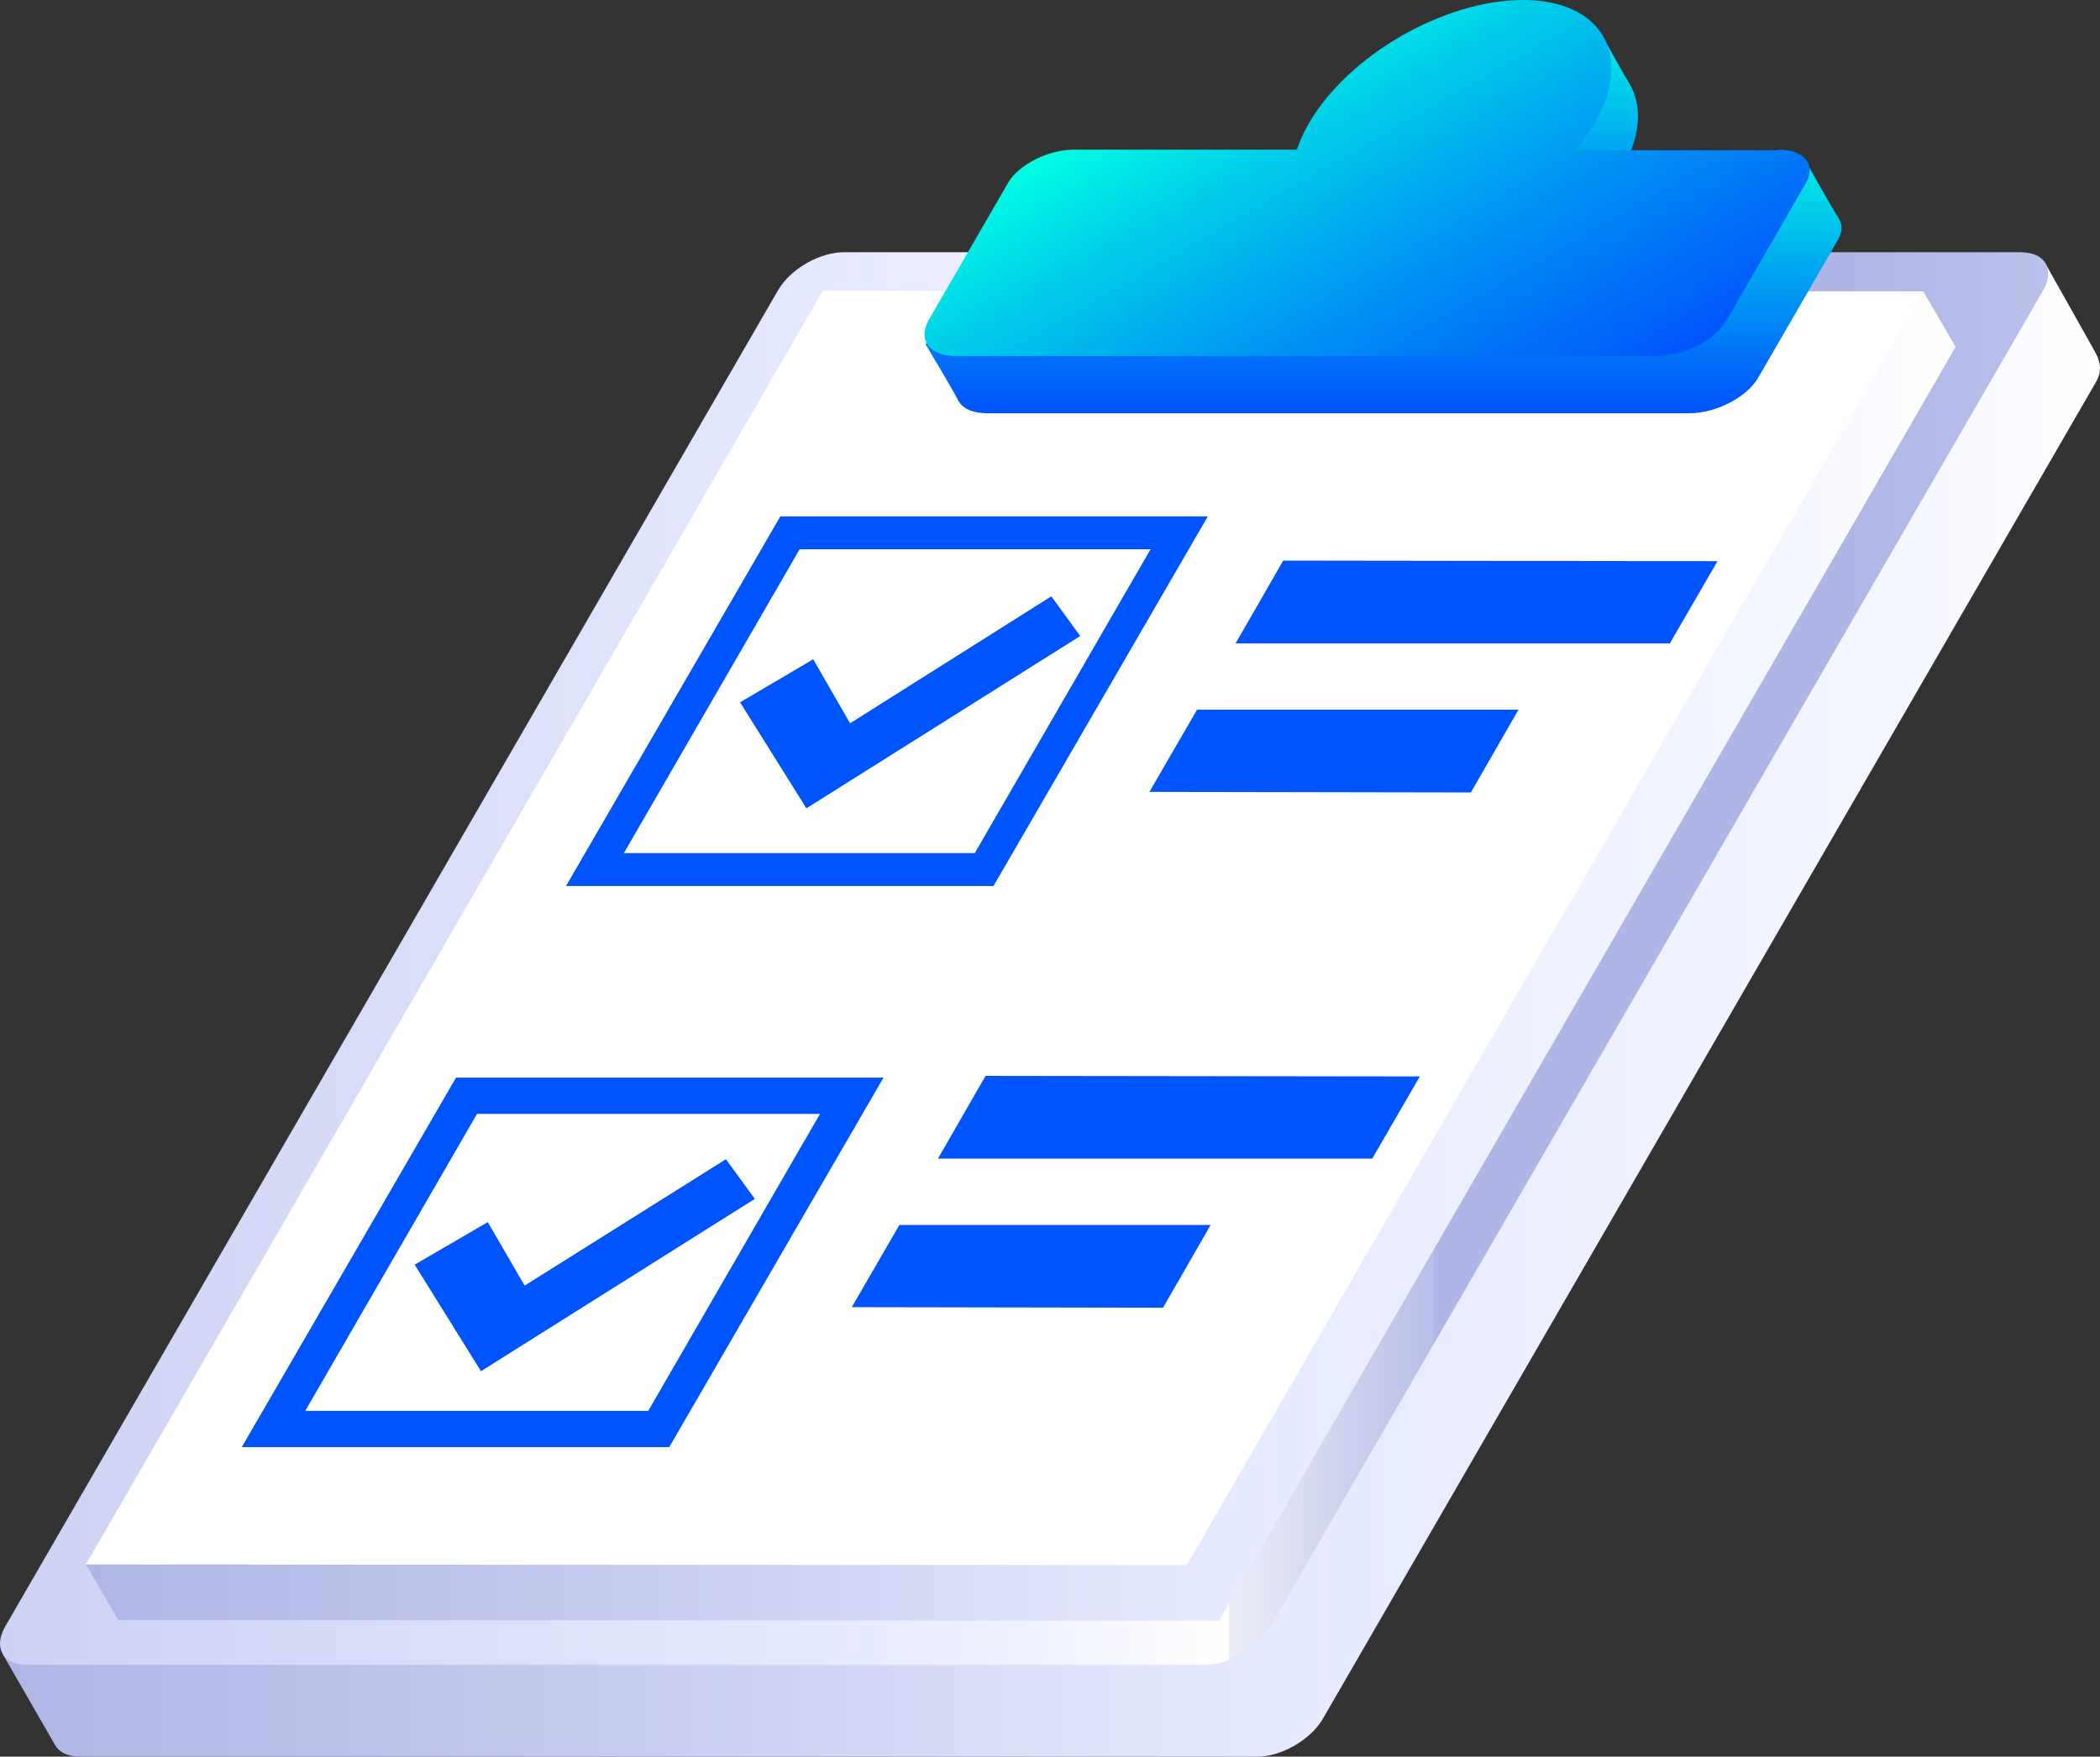
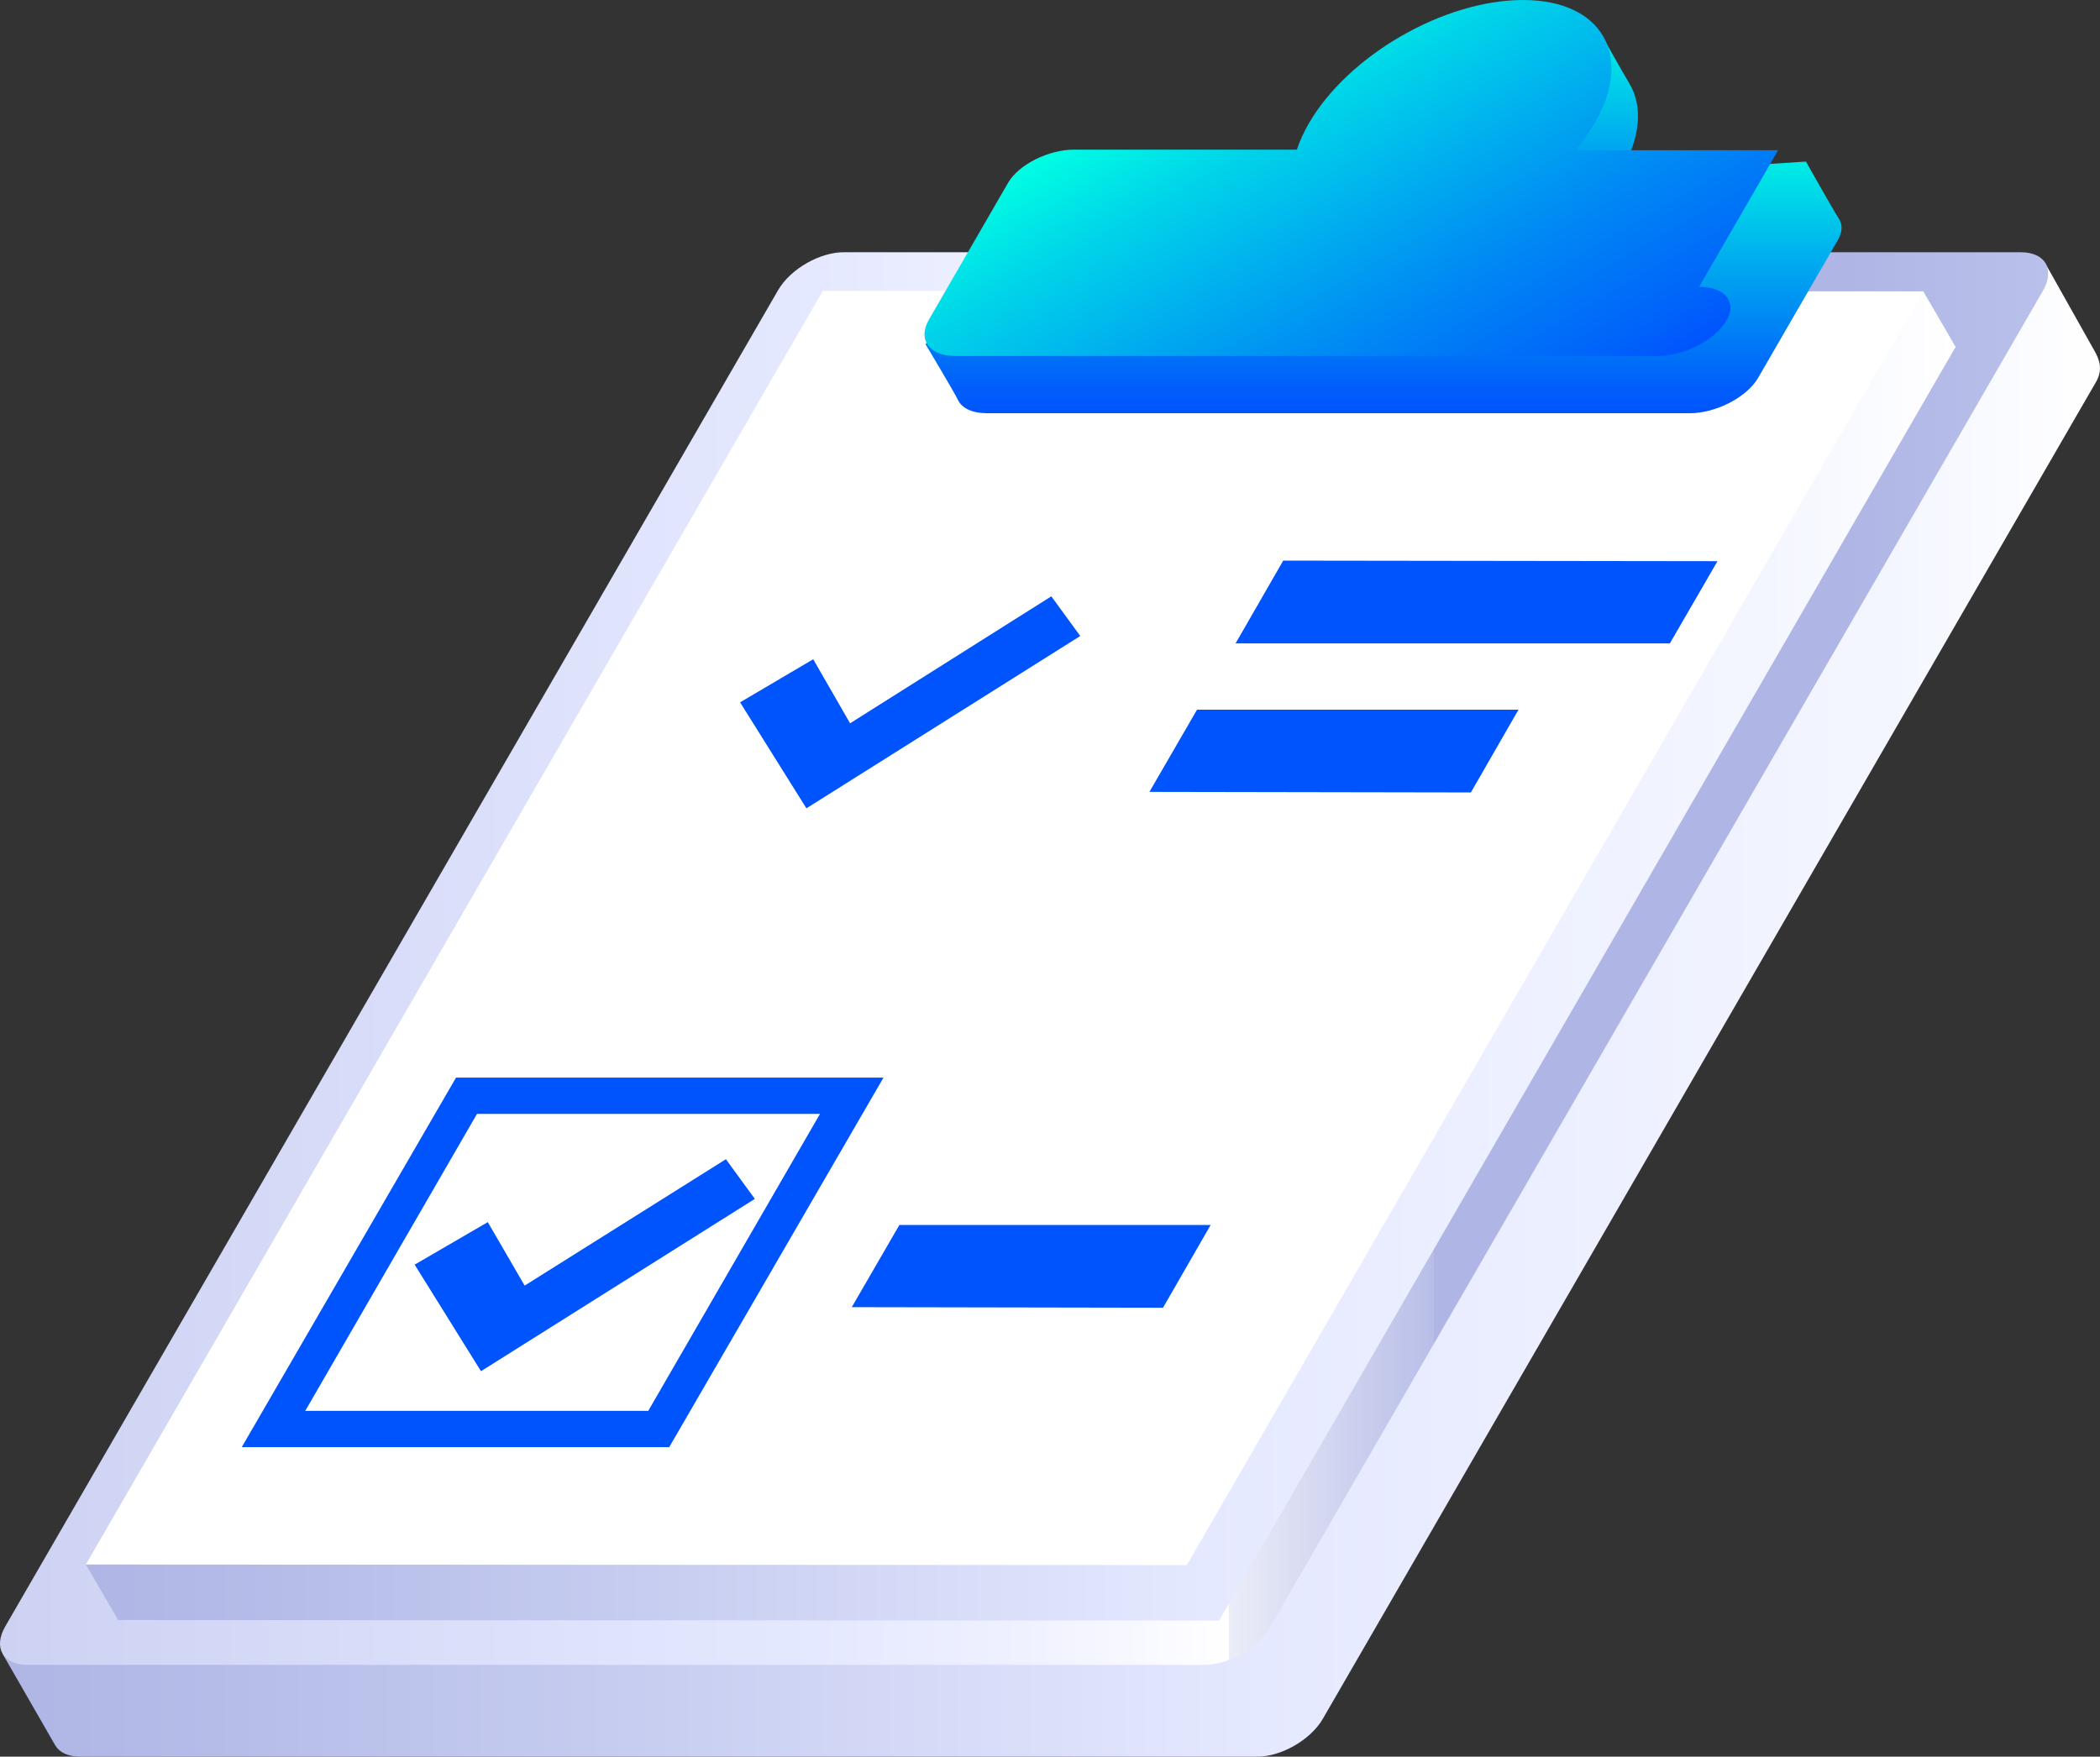
<svg xmlns="http://www.w3.org/2000/svg" xmlns:xlink="http://www.w3.org/1999/xlink" id="b" viewBox="0 0 370.41 309.9">
  <rect x="0" y="0" width="370.41" height="309.9" fill="#333333" stroke="none" />
  <defs>
    <linearGradient id="d" x1=".54" y1="133.75" x2="370.41" y2="133.75" gradientTransform="translate(0 312) scale(1 -1)" gradientUnits="userSpaceOnUse">
      <stop offset="0" stop-color="#afb6e5" />
      <stop offset=".1" stop-color="#b5bce8" />
      <stop offset=".3" stop-color="#c7cdf0" />
      <stop offset=".6" stop-color="#e5e9ff" />
      <stop offset=".9" stop-color="#f4f6ff" />
      <stop offset="1" stop-color="#fff" />
    </linearGradient>
    <linearGradient id="e" x1="0" y1="142.9" x2="361.28" y2="142.9" gradientTransform="translate(0 312) scale(1 -1)" gradientUnits="userSpaceOnUse">
      <stop offset="0" stop-color="#cdd2f3" />
      <stop offset=".4" stop-color="#e5e9ff" />
      <stop offset=".5" stop-color="#eff1ff" />
      <stop offset=".6" stop-color="#fff" />
      <stop offset=".6" stop-color="#ebedf8" />
      <stop offset=".7" stop-color="#b8bee8" />
      <stop offset=".7" stop-color="#afb6e5" />
      <stop offset=".9" stop-color="#afb6e5" />
      <stop offset="1" stop-color="#b9c0ea" />
      <stop offset="1" stop-color="#cdd2f3" />
    </linearGradient>
    <linearGradient id="f" x1="15.14" y1="143.35" x2="344.94" y2="143.35" xlink:href="#d" />
    <linearGradient id="g" x1="244.04" y1="283.5" x2="244.04" y2="239.1" gradientTransform="translate(0 312) scale(1 -1)" gradientUnits="userSpaceOnUse">
      <stop offset="0" stop-color="#00fee3" />
      <stop offset="0" stop-color="#00ede5" />
      <stop offset=".4" stop-color="#00abef" />
      <stop offset=".7" stop-color="#007cf6" />
      <stop offset=".9" stop-color="#005efb" />
      <stop offset="1" stop-color="#0054fd" />
    </linearGradient>
    <linearGradient id="h" x1="260.73" y1="305.1" x2="260.73" y2="260" xlink:href="#g" />
    <linearGradient id="i" x1="219.4" y1="305.13" x2="262.9" y2="229.73" gradientTransform="translate(0 312) scale(1 -1)" gradientUnits="userSpaceOnUse">
      <stop offset="0" stop-color="#00fee3" />
      <stop offset=".2" stop-color="#00d4e9" />
      <stop offset=".6" stop-color="#008ff3" />
      <stop offset=".9" stop-color="#0064fa" />
      <stop offset="1" stop-color="#0054fd" />
    </linearGradient>
  </defs>
  <g id="c">
    <path d="M146.54,67.4L.54,291.9s8.5,14.8,9.2,16,2.2,2,4.4,2h207.4c4.3.1,9.6-2.9,11.8-6.7l136.3-235.7c1.4-2.3.6-4.2-.2-5.6l-8.6-15.3-202.5,14c-4.3,0-9.6,3-11.8,6.8h0Z" style="fill:url(#d);" />
    <path d="M356.44,44.5h-207.4c-4.3-.1-9.6,2.9-11.8,6.7L.94,286.9c-2.2,3.8-.4,6.8,3.9,6.8h207.4c4.3.1,9.6-2.9,11.8-6.7L360.34,51.3c2.2-3.8.4-6.8-3.9-6.8h0Z" style="fill:url(#e);" />
    <polygon points="20.84 285.8 215.04 285.9 344.94 61.2 339.24 51.4 15.14 276 20.84 285.8" style="fill:url(#f);" />
    <polygon points="15.14 276 209.34 276.1 339.24 51.4 145.14 51.3 15.14 276" style="fill:#fff;" />
-     <path d="M99.84,156.3h75.4l37.8-65.2h-75.4l-37.8,65.2h0ZM171.94,150.5h-61.9l31-53.6h61.9l-31,53.6h0Z" style="fill:#0054fd;" />
    <polygon points="217.94 113.5 294.54 113.5 302.94 99 226.34 98.9 217.94 113.5" style="fill:#0054fd;" />
    <path d="M318.64,28.5l-123.6,7.9c-4.5,0-9.7,2.6-11.6,5.9l-20.2,18.4s5.2,8.7,5.7,9.8c.7,1.5,2.5,2.4,5.2,2.4h123.9c4.6,0,10.1-2.8,12.1-6.3l14-24.2c.9-1.5.9-2.9.1-4-.8-1.2-5.7-9.9-5.7-9.9h.1Z" style="fill:url(#g);" />
    <path d="M273.34,8.4c-13.9,0-30.8,9.7-37.8,21.8-7,12-1.3,21.8,12.6,21.8s30.8-9.7,37.8-21.8c3.5-6,3.8-11.5,1.5-15.4-1.9-3.2-4.5-7.9-4.5-7.9,0,0-8.3,1.5-9.6,1.5Z" style="fill:url(#h);" />
    <path d="M42.64,255.3h75.4l37.8-65.2h-75.4s-37.8,65.2-37.8,65.2ZM144.64,196.5l-30.3,52.4h-60.5l30.3-52.4h60.5Z" style="fill:#0054fd;" />
-     <polygon points="165.44 204.4 242.04 204.4 250.44 189.9 173.84 189.8 165.44 204.4" style="fill:#0054fd;" />
    <polygon points="92.54 226.8 86.04 215.6 73.14 223.1 84.84 241.9 133.14 211.5 128.04 204.5 92.54 226.8" style="fill:#0054fd;" />
    <polygon points="149.94 127.6 143.44 116.3 130.54 123.9 142.24 142.6 190.54 112.2 185.44 105.2 149.94 127.6" style="fill:#0054fd;" />
    <polygon points="202.74 139.7 259.44 139.8 267.84 125.2 211.14 125.2 202.74 139.7" style="fill:#0054fd;" />
    <polygon points="150.24 230.6 205.14 230.7 213.54 216.1 158.64 216.1 150.24 230.6" style="fill:#0054fd;" />
-     <path d="M313.64,26.5h-35.7c1.2-1.5,2.3-3.1,3.3-4.7,7-12,1.3-21.8-12.6-21.8s-30.8,9.7-37.8,21.8c-.9,1.6-1.6,3.1-2.1,4.6h-39.3c-4.5,0-9.7,2.6-11.6,5.8l-14,24.2c-2,3.5,0,6.4,4.7,6.4h123.9c4.6,0,10.1-2.8,12.1-6.3l14-24.2c1.9-3.2-.3-5.9-4.8-5.9l-.1.1Z" style="fill:url(#i);" />
+     <path d="M313.64,26.5h-35.7c1.2-1.5,2.3-3.1,3.3-4.7,7-12,1.3-21.8-12.6-21.8s-30.8,9.7-37.8,21.8c-.9,1.6-1.6,3.1-2.1,4.6h-39.3c-4.5,0-9.7,2.6-11.6,5.8l-14,24.2c-2,3.5,0,6.4,4.7,6.4h123.9c4.6,0,10.1-2.8,12.1-6.3c1.9-3.2-.3-5.9-4.8-5.9l-.1.1Z" style="fill:url(#i);" />
  </g>
</svg>